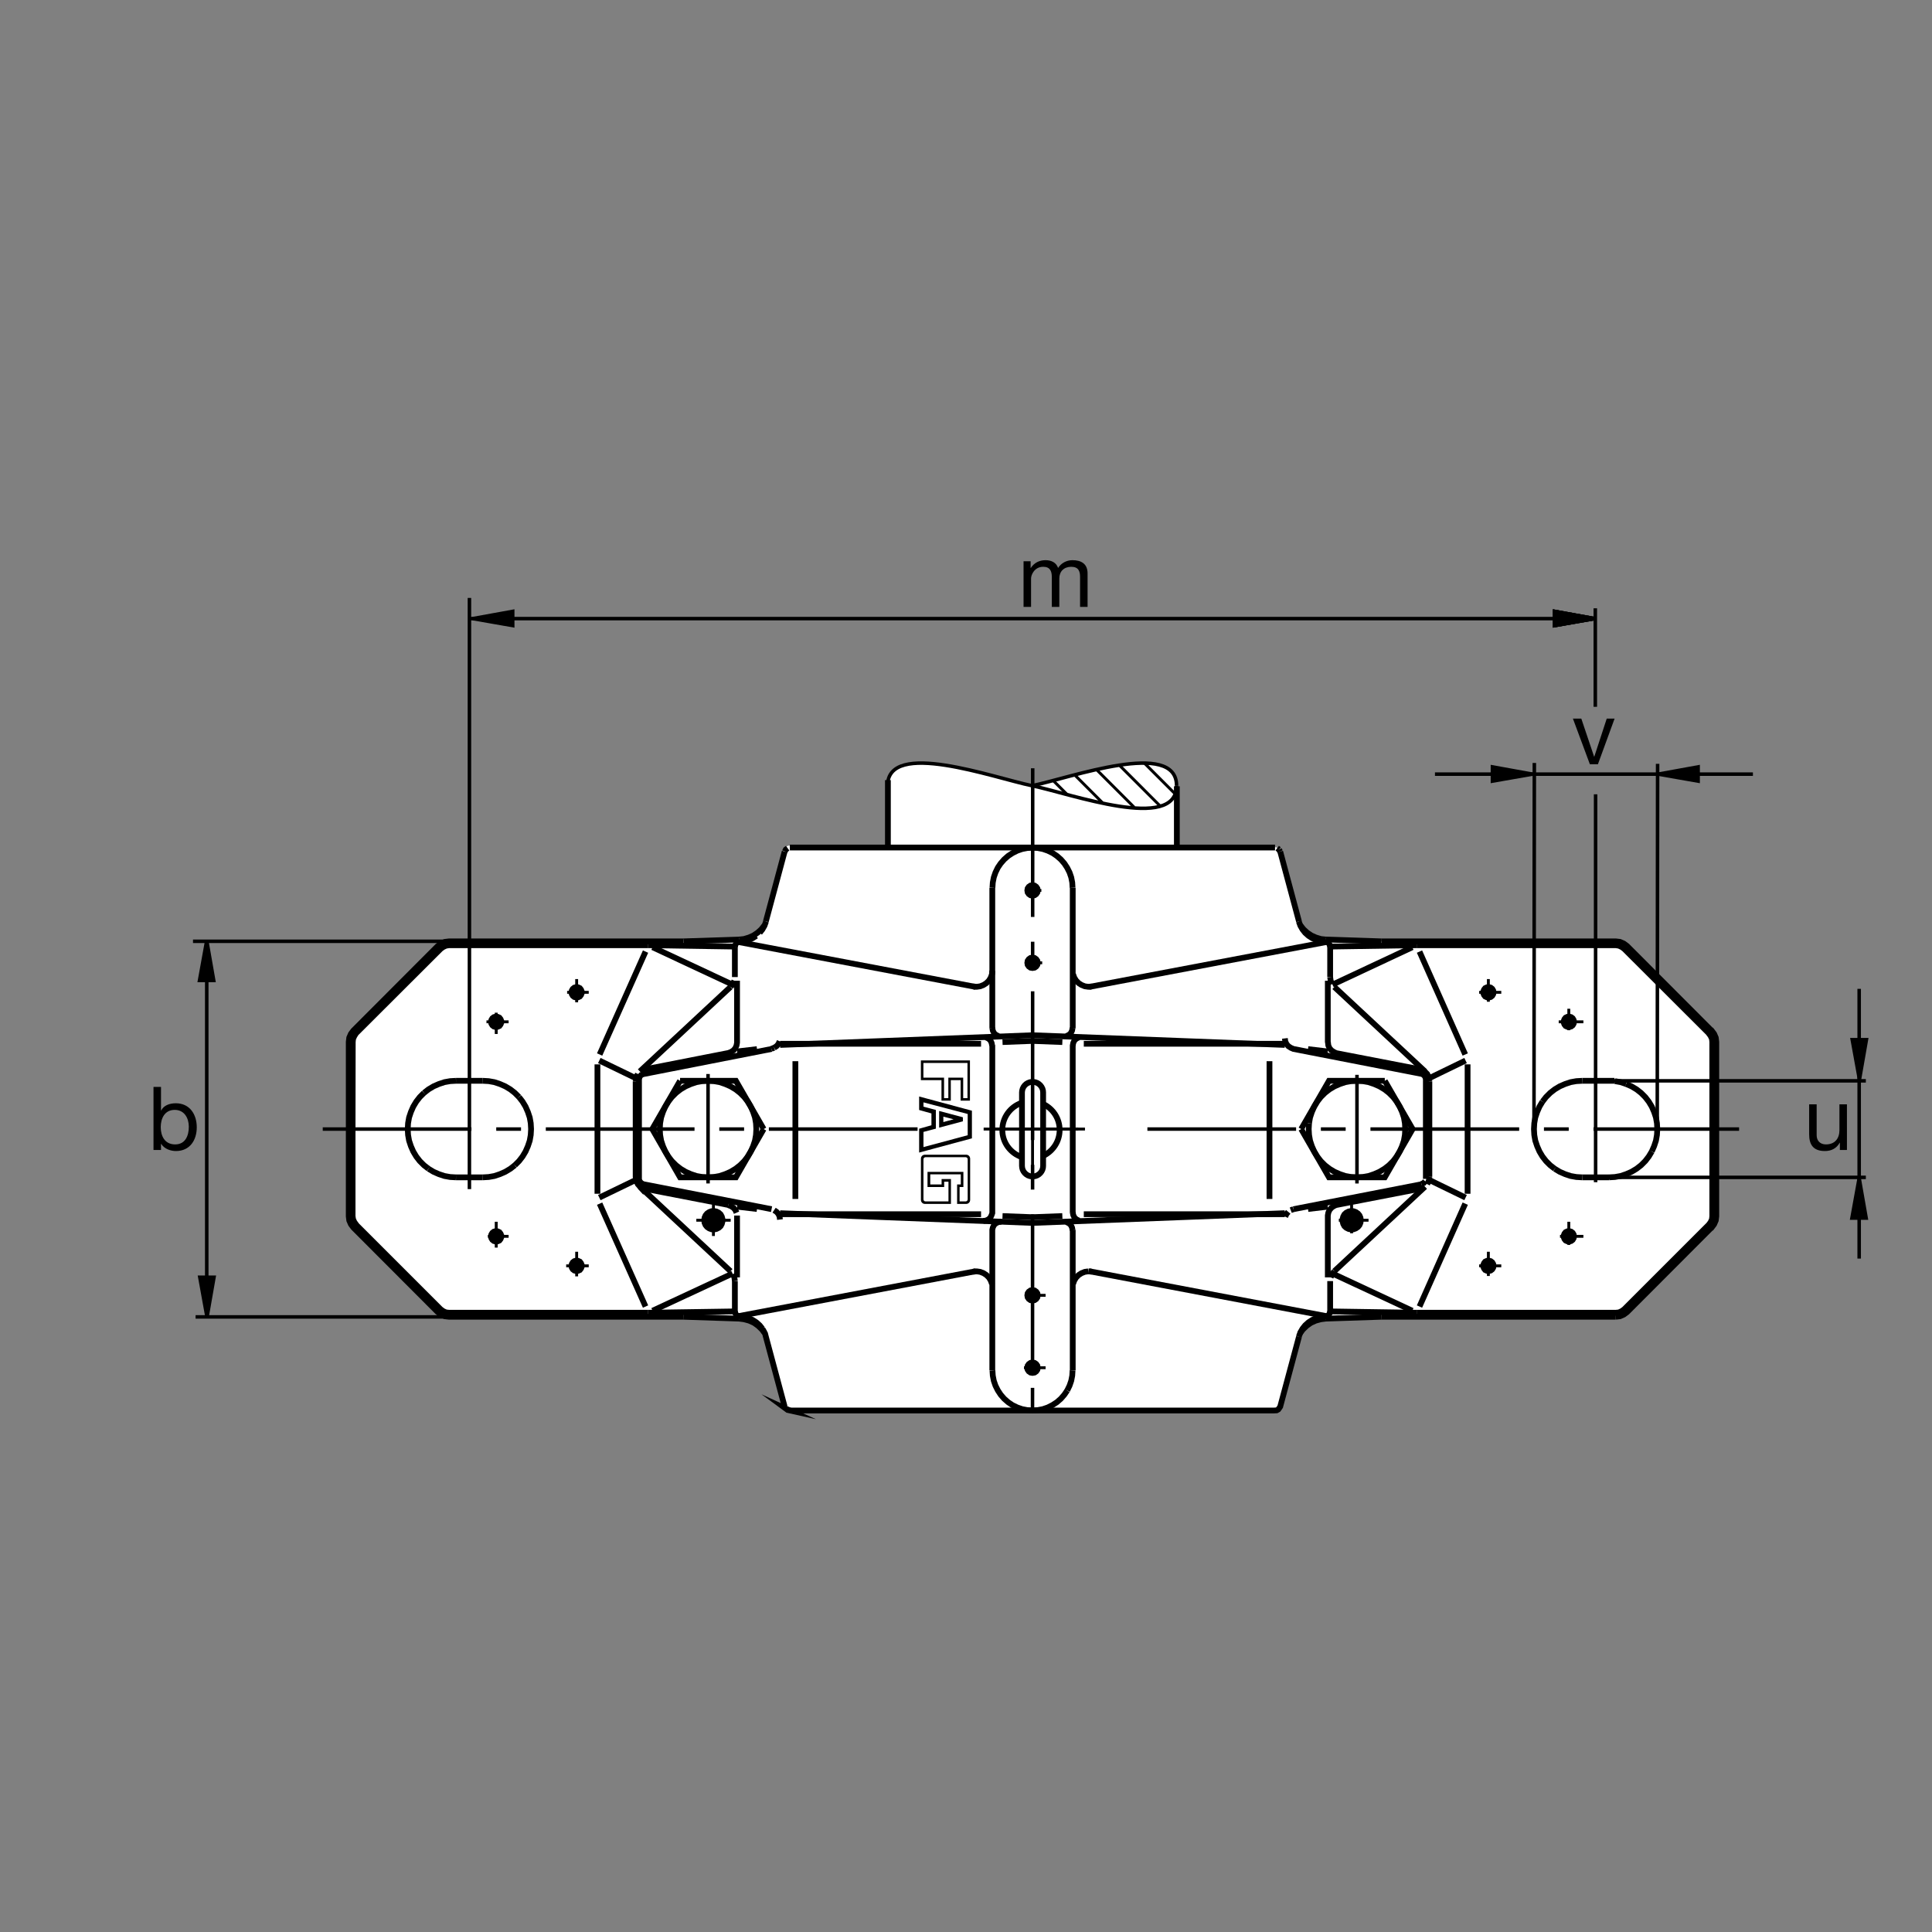
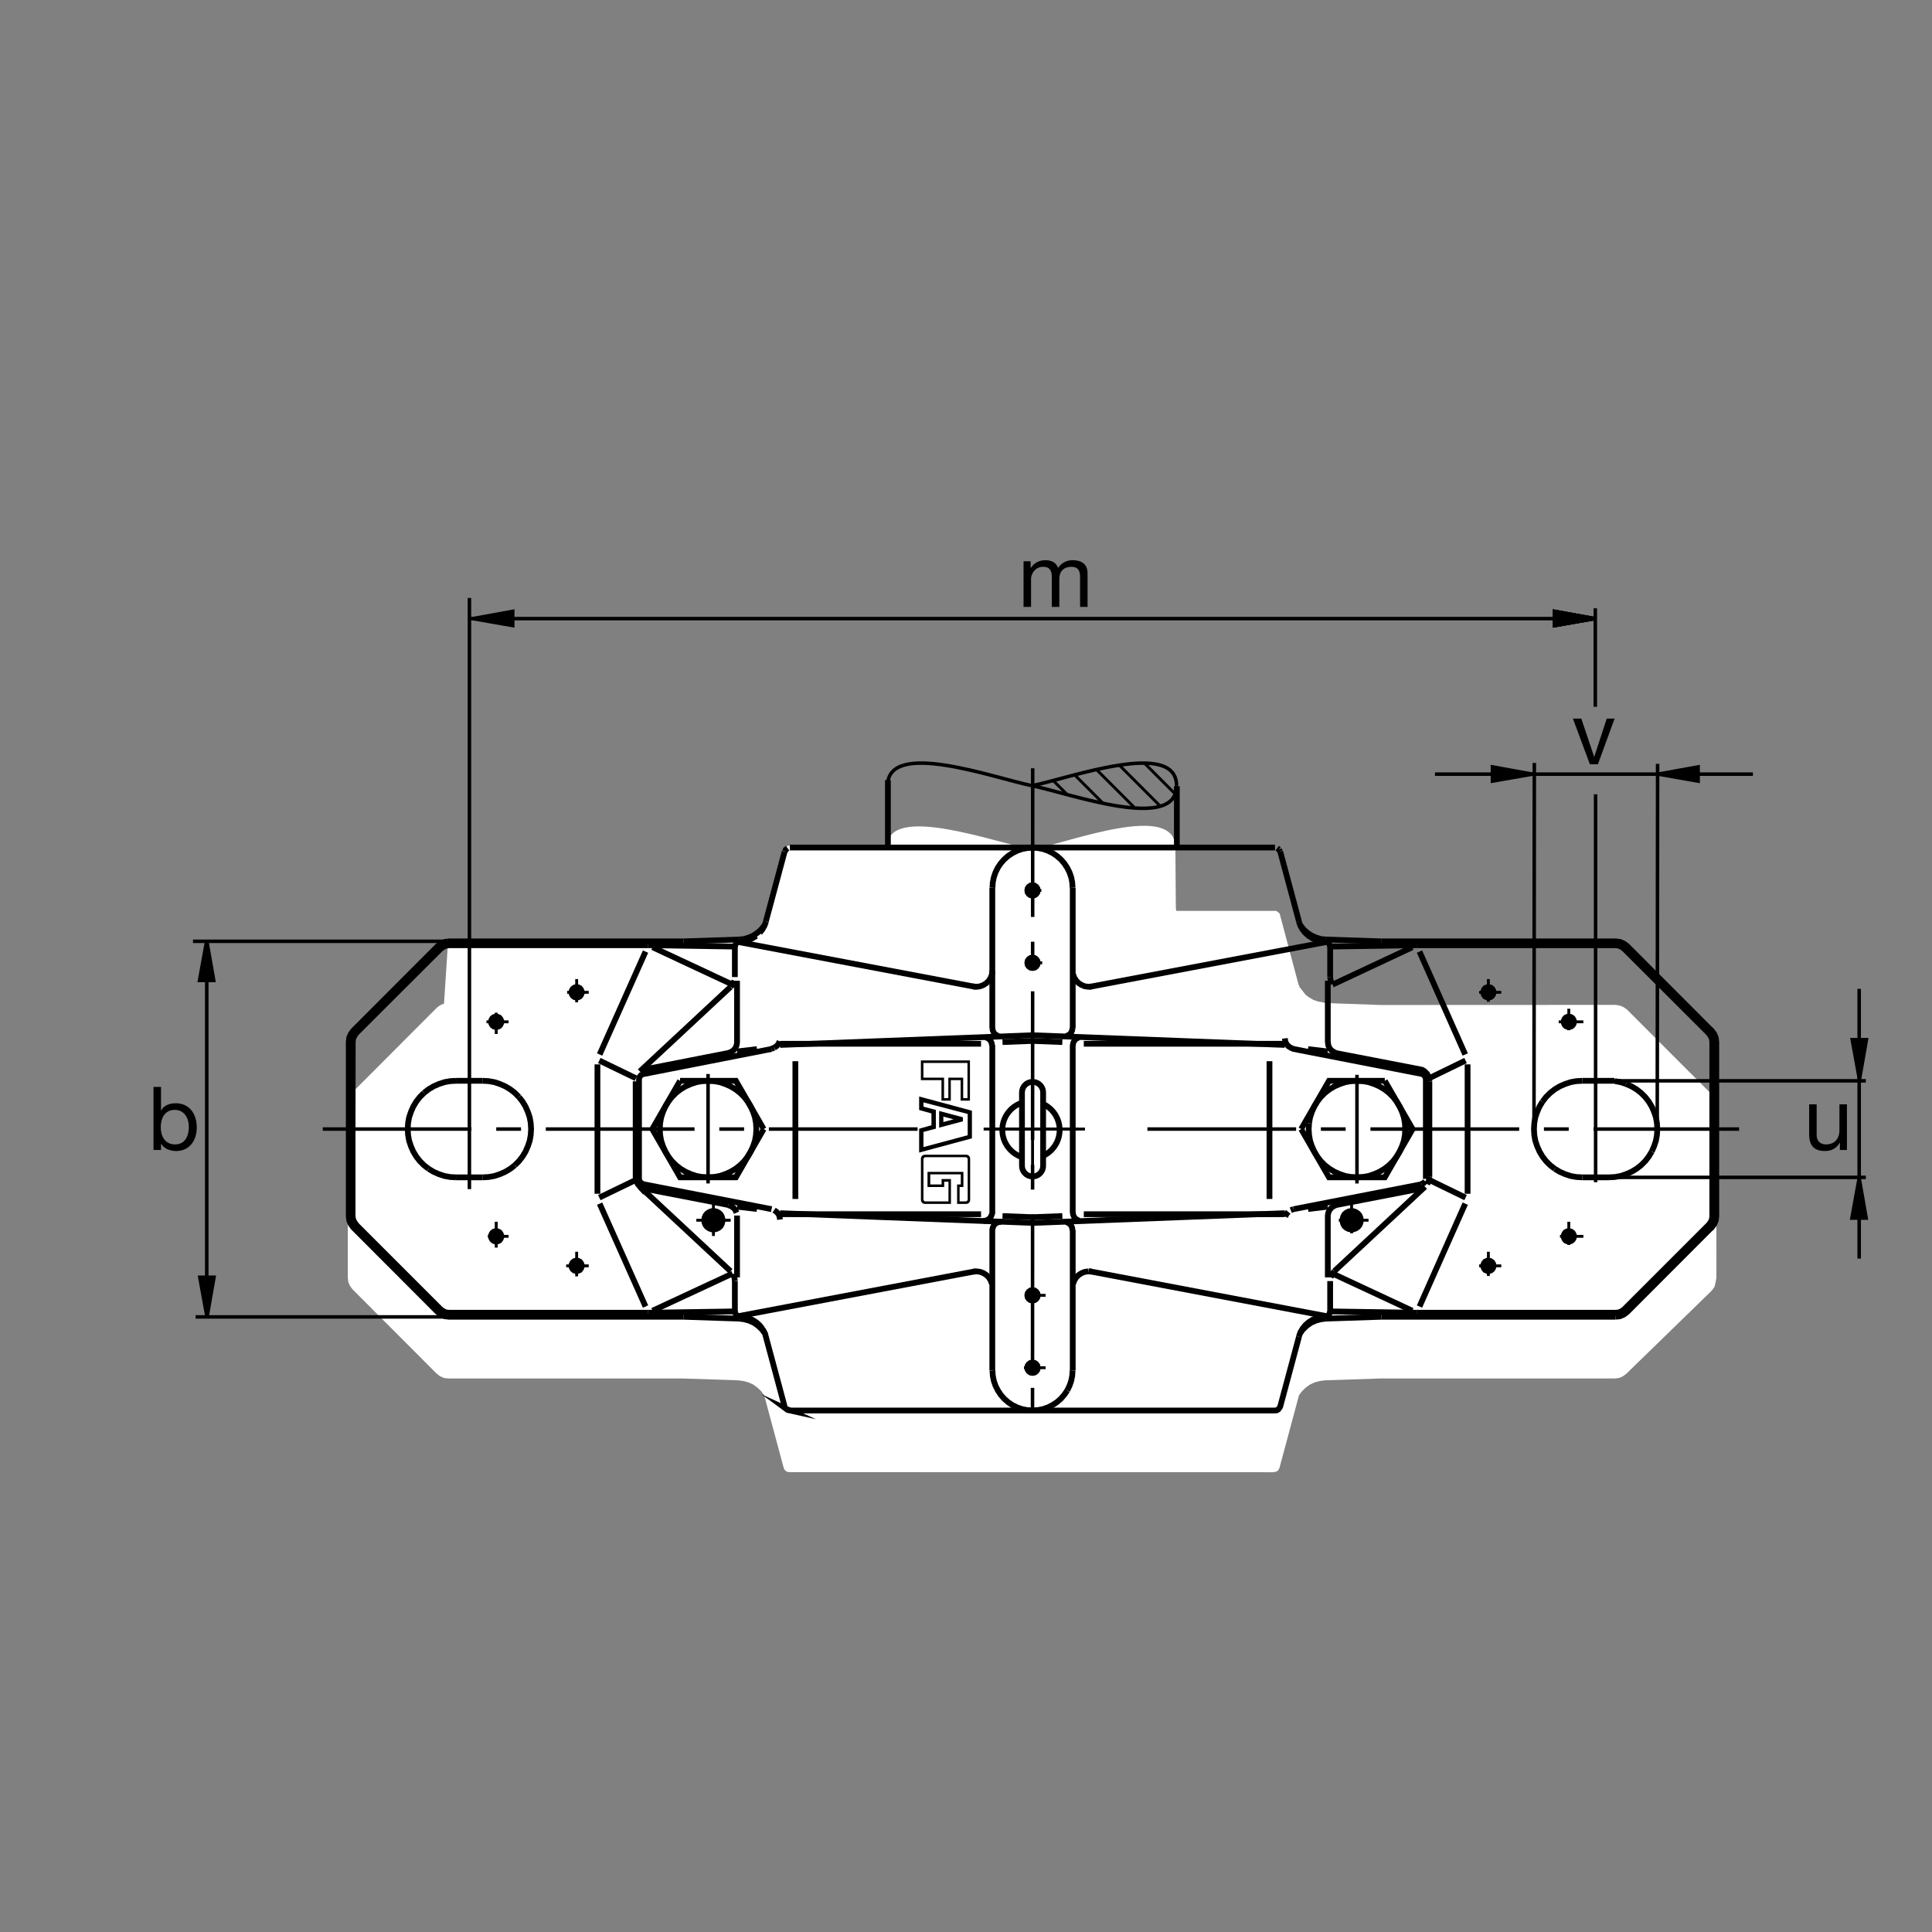
<svg xmlns="http://www.w3.org/2000/svg" version="1.1" id="Ebene_1" x="0px" y="0px" viewBox="0 0 779.527 779.526" style="enable-background:new 0 0 779.527 779.526;" xml:space="preserve">
  <rect x="0" y="0" width="779.527" height="779.526" fill="#808080" stroke="none" />
  <style type="text/css">
	.st0{fill:none;}
	.st1{fill:#FFFFFF;}
	.st2{fill:none;stroke:#000000;stroke-width:1.417;stroke-miterlimit:10.433;stroke-dasharray:60,10,10,10;}
	.st3{fill:none;stroke:#000000;stroke-width:1.165;stroke-miterlimit:10.433;stroke-dasharray:60,10,10,10;}
	.st4{fill:none;stroke:#000000;stroke-width:1.165;stroke-miterlimit:10;}
	.st5{fill:none;stroke:#000000;stroke-width:2.329;stroke-miterlimit:10;}
	.st6{fill-rule:evenodd;clip-rule:evenodd;stroke:#000000;stroke-width:2.329;stroke-miterlimit:10;}
	.st7{fill-rule:evenodd;clip-rule:evenodd;stroke:#000000;stroke-width:1.438;stroke-miterlimit:3.864;}
	.st8{fill-rule:evenodd;clip-rule:evenodd;fill:#FFFFFF;}
	.st9{fill:none;stroke:#000000;stroke-width:1.417;stroke-miterlimit:10.433;}
	.st10{stroke:#000000;stroke-width:2.329;stroke-miterlimit:10;}
	.st11{fill:none;stroke:#000000;stroke-width:2.33;stroke-miterlimit:10.433;}
	.st12{fill:none;stroke:#000000;stroke-width:1.417;stroke-miterlimit:3.864;}
	.st13{stroke:#000000;stroke-width:1.417;stroke-miterlimit:3.864;}
</style>
  <polygon class="st0" points="0,0 779.527,0 779.527,779.526 0,779.526 0,0 " />
-   <path class="st1" d="M180.84,379.033h94.534l22.451-0.742l1.961-0.202l2.029-0.611l1.823-0.811l1.692-1.15l1.487-1.352l1.286-1.621  l0.539-1.557l7.642-28.196l0.405-0.813l0.745-0.539l0.879-0.271h39.671l-0.032-25.681c0.969-16.766,42.981-1.519,58.469,1.67  c15.488-3.189,57.793-19.512,57.793-0.833l0.176,24.092l0.156,1.431h40.391l1.328,1.013l7.481,28.128l0.537,1.557l1.29,1.621  l1.084,1.431l1.406,1.091l1.875,1.094l1.875,0.627l3.203,0.623l22.109,0.784l94.648-0.042l1.797,0.276l1.523,0.661l1.367,0.979  l34.121,34.141l0.898,1.113l0.801,1.719l0.215,1.699v35.176l0.019,34.277l-0.313,1.797l-0.469,1.953l-1.25,1.641l-34.336,33.408  l-1.357,1.016l-1.552,0.673l-1.69,0.206h-94.531l-22.451,0.742l-2.031,0.273l-2.031,0.537l-1.963,0.879l-1.69,1.22l-1.552,1.484  l-1.221,1.621l-0.332,1.289l-7.578,28.193h-0.068l-0.401,0.81l-0.742,0.547l-1.426,0.224l-195.217-0.029l-0.879-0.195l-0.745-0.547  l-0.473-0.81l-7.574-28.193l-0.34-1.289l-1.215-1.621l-1.556-1.484l-1.689-1.22l-1.963-0.879l-2.029-0.537l-2.026-0.273  l-22.451-0.742H180.84l-1.689-0.206l-1.555-0.673l-1.353-1.016l-34.013-34.082l-1.013-1.357l-0.677-1.553l-0.205-1.69v-35.166  v-35.156l0.205-1.69l0.677-1.563l1.013-1.347l34.013-34.083l1.353-1.015l1.555-0.676L180.84,379.033L180.84,379.033z" />
+   <path class="st1" d="M180.84,379.033h94.534l22.451-0.742l1.961-0.202l2.029-0.611l1.823-0.811l1.692-1.15l1.487-1.352l1.286-1.621  l0.539-1.557l7.642-28.196l0.405-0.813l0.745-0.539l0.879-0.271h39.671c0.969-16.766,42.981-1.519,58.469,1.67  c15.488-3.189,57.793-19.512,57.793-0.833l0.176,24.092l0.156,1.431h40.391l1.328,1.013l7.481,28.128l0.537,1.557l1.29,1.621  l1.084,1.431l1.406,1.091l1.875,1.094l1.875,0.627l3.203,0.623l22.109,0.784l94.648-0.042l1.797,0.276l1.523,0.661l1.367,0.979  l34.121,34.141l0.898,1.113l0.801,1.719l0.215,1.699v35.176l0.019,34.277l-0.313,1.797l-0.469,1.953l-1.25,1.641l-34.336,33.408  l-1.357,1.016l-1.552,0.673l-1.69,0.206h-94.531l-22.451,0.742l-2.031,0.273l-2.031,0.537l-1.963,0.879l-1.69,1.22l-1.552,1.484  l-1.221,1.621l-0.332,1.289l-7.578,28.193h-0.068l-0.401,0.81l-0.742,0.547l-1.426,0.224l-195.217-0.029l-0.879-0.195l-0.745-0.547  l-0.473-0.81l-7.574-28.193l-0.34-1.289l-1.215-1.621l-1.556-1.484l-1.689-1.22l-1.963-0.879l-2.029-0.537l-2.026-0.273  l-22.451-0.742H180.84l-1.689-0.206l-1.555-0.673l-1.353-1.016l-34.013-34.082l-1.013-1.357l-0.677-1.553l-0.205-1.69v-35.166  v-35.156l0.205-1.69l0.677-1.563l1.013-1.347l34.013-34.083l1.353-1.015l1.555-0.676L180.84,379.033L180.84,379.033z" />
  <line class="st2" x1="643.803" y1="436.054" x2="643.803" y2="476.992" />
  <line class="st2" x1="416.675" y1="309.975" x2="416.597" y2="576.162" />
  <line class="st3" x1="600.532" y1="514.834" x2="600.532" y2="505.059" />
  <line class="st3" x1="605.737" y1="510.742" x2="596.812" y2="510.742" />
  <line class="st3" x1="629.428" y1="498.838" x2="638.872" y2="498.838" />
  <line class="st3" x1="632.983" y1="492.959" x2="632.983" y2="502.304" />
  <line class="st2" x1="130.225" y1="455.556" x2="370.754" y2="455.556" />
  <line class="st2" x1="462.954" y1="455.556" x2="701.685" y2="455.556" />
  <line class="st3" x1="596.812" y1="400.381" x2="605.737" y2="400.381" />
  <line class="st3" x1="600.532" y1="404.189" x2="600.532" y2="395.039" />
  <line class="st3" x1="632.983" y1="415.674" x2="632.983" y2="407.011" />
  <line class="st3" x1="628.911" y1="412.285" x2="638.872" y2="412.285" />
  <line class="st3" x1="205.219" y1="412.285" x2="196.284" y2="412.285" />
  <line class="st2" x1="189.397" y1="436.093" x2="189.397" y2="479.785" />
  <line class="st4" x1="396.882" y1="455.556" x2="437.768" y2="455.556" />
  <line class="st2" x1="547.514" y1="433.672" x2="547.514" y2="477.52" />
  <line class="st4" x1="420.171" y1="359.267" x2="413.491" y2="359.267" />
  <line class="st4" x1="413.833" y1="388.479" x2="420.512" y2="388.479" />
  <line class="st3" x1="540.19" y1="492.343" x2="552.182" y2="492.343" />
  <line class="st3" x1="545.347" y1="486.054" x2="545.347" y2="497.607" />
  <line class="st3" x1="421.88" y1="551.855" x2="413.149" y2="551.855" />
  <line class="st3" x1="413.491" y1="522.636" x2="421.88" y2="522.636" />
  <line class="st3" x1="232.673" y1="395.039" x2="232.673" y2="404.414" />
  <line class="st3" x1="228.826" y1="400.381" x2="237.542" y2="400.381" />
  <line class="st3" x1="200.215" y1="417.187" x2="200.215" y2="408.603" />
  <line class="st3" x1="196.855" y1="498.838" x2="205.219" y2="498.838" />
  <line class="st4" x1="280.954" y1="492.343" x2="285.349" y2="492.343" />
  <line class="st4" x1="287.176" y1="492.343" x2="288.596" y2="492.343" />
  <line class="st4" x1="290.422" y1="492.343" x2="294.817" y2="492.343" />
  <line class="st4" x1="287.852" y1="486.054" x2="287.852" y2="490.049" />
  <line class="st4" x1="287.852" y1="491.738" x2="287.852" y2="493.017" />
  <line class="st4" x1="287.852" y1="494.717" x2="287.852" y2="498.701" />
  <line class="st3" x1="200.215" y1="503.379" x2="200.215" y2="492.959" />
  <line class="st2" x1="285.686" y1="433.34" x2="285.686" y2="477.5" />
  <line class="st3" x1="237.542" y1="510.742" x2="228.445" y2="510.742" />
  <line class="st3" x1="232.673" y1="514.99" x2="232.673" y2="505.059" />
  <line class="st5" x1="651.919" y1="531.289" x2="557.388" y2="531.289" />
  <line class="st5" x1="557.388" y1="531.289" x2="534.937" y2="532.041" />
  <line class="st5" x1="536.694" y1="529.131" x2="571.587" y2="529.668" />
  <line class="st5" x1="638.393" y1="475.039" x2="649.214" y2="475.039" />
  <line class="st5" x1="592.143" y1="481.66" x2="592.143" y2="455.556" />
  <line class="st5" x1="576.587" y1="476.045" x2="591.333" y2="483.213" />
  <line class="st5" x1="591.197" y1="485.654" x2="572.739" y2="527.168" />
  <line class="st5" x1="569.829" y1="528.857" x2="537.642" y2="513.847" />
  <line class="st5" x1="557.388" y1="379.824" x2="534.937" y2="379.082" />
  <line class="st5" x1="537.642" y1="397.275" x2="569.829" y2="382.192" />
  <line class="st5" x1="651.43" y1="436.084" x2="638.393" y2="436.084" />
  <line class="st5" x1="592.143" y1="429.453" x2="592.143" y2="455.556" />
  <line class="st5" x1="576.587" y1="435.068" x2="591.333" y2="427.9" />
  <line class="st5" x1="591.197" y1="425.468" x2="572.739" y2="383.95" />
  <line class="st5" x1="571.587" y1="381.379" x2="536.694" y2="381.921" />
  <polyline class="st5" points="314.697,492.07 314.563,490.927 314.089,489.843 313.344,488.965 312.332,488.291 " />
  <line class="st5" x1="241.802" y1="483.213" x2="256.612" y2="476.045" />
  <polyline class="st5" points="296.574,529.131 296.709,529.941 297.182,530.615 297.859,531.094 " />
  <line class="st5" x1="194.804" y1="436.084" x2="183.987" y2="436.084" />
  <line class="st5" x1="194.804" y1="475.039" x2="183.987" y2="475.039" />
  <polyline class="st5" points="293.87,486.26 294.951,486.67 295.967,487.343 296.709,488.222 297.182,489.306 " />
  <polyline class="st5" points="298.603,531.289 300.362,531.426 302.051,531.836 303.674,532.578 305.161,533.526 306.513,534.746   307.595,536.094 " />
  <polygon class="st6" points="307.595,536.094 308.474,537.646 307.595,536.094 " />
  <polyline class="st5" points="296.507,516.894 296.303,515.401 295.696,514.052 " />
  <line class="st5" x1="258.435" y1="432.168" x2="258.909" y2="431.895" />
  <line class="st5" x1="258.909" y1="431.895" x2="259.383" y2="431.758" />
  <line class="st5" x1="311.247" y1="423.174" x2="312.332" y2="422.763" />
  <polyline class="st5" points="312.332,422.763 313.344,422.09 314.089,421.211 314.563,420.127 " />
  <polyline class="st5" points="294.817,398.213 295.696,397.07 296.303,395.713 " />
  <polyline class="st5" points="296.574,381.99 296.709,381.177 297.182,380.5 297.859,380.027 " />
  <polyline class="st5" points="316.658,343.581 317.063,342.768 317.807,342.227 " />
  <polyline class="st5" points="392.663,398.017 394.085,398.154 395.505,397.949 396.858,397.402 398.005,396.66 399.021,395.645   399.76,394.434 400.239,393.076 400.376,391.66 " />
  <polyline class="st5" points="416.597,342.026 414.507,342.158 412.407,342.566 410.444,343.24 408.55,344.189 406.792,345.339   405.171,346.758 403.755,348.382 402.602,350.073 401.655,352.031 400.982,353.991 400.572,356.091 400.434,358.186 " />
  <polyline class="st5" points="400.376,414.717 400.572,415.801 401.05,416.816 401.861,417.559 402.876,418.027 " />
  <polyline class="st5" points="400.307,421.885 400.102,420.801 399.624,419.785 398.816,419.043 397.8,418.574 " />
  <polygon class="st6" points="318.687,569.092 317.807,568.896 317.063,568.349 318.687,569.092 " />
-   <polyline class="st5" points="256.477,436.289 256.677,434.736 257.356,433.31 " />
  <polyline class="st5" points="298.198,379.082 300.158,378.877 302.188,378.269 304.011,377.456 305.703,376.309 307.19,374.956   308.474,373.332 " />
  <polyline class="st5" points="309.085,371.777 308.474,373.467 307.595,375.022 306.513,376.374 " />
  <polyline class="st5" points="305.161,377.593 303.674,378.54 302.051,379.284 300.362,379.687 " />
  <line class="st5" x1="261.548" y1="529.668" x2="296.507" y2="529.131" />
  <line class="st5" x1="576.724" y1="436.289" x2="576.724" y2="455.556" />
-   <line class="st5" x1="574.966" y1="432.295" x2="538.384" y2="398.213" />
  <line class="st5" x1="512.212" y1="428.174" x2="512.212" y2="455.556" />
  <line class="st5" x1="536.694" y1="394.228" x2="536.694" y2="381.99" />
  <line class="st5" x1="535.474" y1="380.027" x2="439.389" y2="398.213" />
  <line class="st5" x1="432.827" y1="414.922" x2="432.827" y2="358.186" />
  <line class="st5" x1="416.597" y1="341.958" x2="514.448" y2="341.958" />
  <line class="st5" x1="516.548" y1="343.581" x2="524.116" y2="371.777" />
  <line class="st5" x1="527.768" y1="423.301" x2="535.747" y2="424.248" />
  <line class="st5" x1="432.827" y1="421.611" x2="432.827" y2="455.556" />
  <line class="st5" x1="576.724" y1="474.834" x2="576.724" y2="455.556" />
  <line class="st5" x1="575.307" y1="455.556" x2="575.307" y2="475.645" />
  <line class="st5" x1="574.966" y1="478.818" x2="538.384" y2="512.901" />
  <line class="st5" x1="535.747" y1="486.865" x2="527.768" y2="487.812" />
  <line class="st5" x1="536.694" y1="516.894" x2="536.694" y2="529.131" />
  <line class="st5" x1="535.474" y1="531.094" x2="439.389" y2="512.901" />
  <line class="st5" x1="432.827" y1="496.201" x2="432.827" y2="552.93" />
  <line class="st5" x1="512.212" y1="483.76" x2="512.212" y2="455.556" />
  <line class="st5" x1="432.827" y1="489.434" x2="432.827" y2="455.556" />
  <line class="st5" x1="416.469" y1="491.123" x2="428.637" y2="490.654" />
  <line class="st5" x1="416.597" y1="493.427" x2="518.374" y2="489.502" />
  <line class="st5" x1="521.889" y1="487.881" x2="573.618" y2="477.802" />
  <line class="st5" x1="518.374" y1="421.611" x2="416.597" y2="417.695" />
  <line class="st5" x1="416.469" y1="419.99" x2="428.637" y2="420.459" />
  <line class="st5" x1="437.29" y1="421.142" x2="518.374" y2="421.142" />
  <polyline class="st5" points="524.995,455.556 536.225,436.084 558.735,436.084 " />
  <polyline class="st5" points="558.735,436.084 569.966,455.556 558.735,475.039 536.225,475.039 524.995,455.556 " />
  <line class="st5" x1="518.374" y1="489.912" x2="437.29" y2="489.912" />
  <line class="st5" x1="295.559" y1="513.847" x2="263.305" y2="528.857" />
  <line class="st5" x1="260.467" y1="527.168" x2="241.938" y2="485.654" />
  <line class="st5" x1="298.198" y1="532.041" x2="275.747" y2="531.289" />
  <line class="st5" x1="241.057" y1="481.66" x2="241.057" y2="455.556" />
  <polyline class="st5" points="638.393,436.084 636.03,436.22 633.725,436.631 631.499,437.373 629.331,438.32 627.31,439.531   625.483,440.957 623.794,442.646 622.368,444.472 " />
  <polyline class="st5" points="622.368,444.472 621.157,446.494 620.21,448.662 619.458,450.898 619.057,453.193 618.921,455.556   619.057,457.929 619.458,460.224 620.21,462.461 621.157,464.619 622.368,466.65 623.794,468.477 625.483,470.166 627.31,471.582   " />
  <polyline class="st5" points="627.31,471.582 629.331,472.802 631.499,473.75 633.725,474.492 636.03,474.902 638.393,475.039 " />
  <polyline class="st5" points="649.214,475.039 651.587,474.902 653.882,474.492 656.108,473.75 658.277,472.802 660.307,471.582   662.134,470.166 663.823,468.477 665.239,466.65 666.46,464.619 " />
  <polyline class="st5" points="666.46,464.619 667.407,462.461 668.149,460.224 668.55,457.929 668.687,455.556 668.55,453.193   668.149,450.898 667.407,448.662 666.46,446.494 665.239,444.472 663.823,442.646 662.134,440.957 660.307,439.531 658.277,438.32   656.108,437.373 " />
  <polyline class="st5" points="656.108,437.373 653.882,436.631 651.587,436.22 " />
  <polyline class="st5" points="534.937,532.041 532.905,532.305 530.884,532.852 528.921,533.73 527.232,534.941 525.669,536.435   524.458,538.056 " />
  <polyline class="st5" points="534.937,379.082 532.974,378.877 530.943,378.269 529.126,377.456 527.427,376.309 525.943,374.956   524.663,373.332 " />
  <line class="st5" x1="395.842" y1="421.142" x2="314.763" y2="421.142" />
  <polyline class="st5" points="308.137,455.556 296.914,436.084 274.395,436.084 " />
  <polyline class="st5" points="288.054,474.902 290.354,474.492 292.585,473.75 294.749,472.802 296.777,471.582 298.603,470.166   300.293,468.477 301.714,466.65 302.93,464.619 303.877,462.461 304.622,460.224 305.027,457.929 305.161,455.556 305.027,453.193   304.622,450.898 303.877,448.662 302.93,446.494 " />
  <polyline class="st5" points="274.395,436.084 263.172,455.556 274.395,475.039 296.914,475.039 308.137,455.556 " />
  <polyline class="st5" points="183.987,475.039 181.618,474.902 179.322,474.492 177.09,473.75 174.924,472.802 172.898,471.582 " />
  <polyline class="st5" points="172.898,471.582 171.072,470.166 169.38,468.477 167.962,466.65 166.743,464.619 165.796,462.461   165.053,460.224 164.648,457.929 164.512,455.556 164.648,453.193 165.053,450.898 165.796,448.662 166.743,446.494   167.962,444.472 169.38,442.646 171.072,440.957 " />
  <polyline class="st5" points="171.072,440.957 172.898,439.531 174.924,438.32 177.09,437.373 179.322,436.631 181.618,436.22   183.987,436.084 " />
  <polyline class="st5" points="194.804,436.084 197.173,436.22 199.472,436.631 201.704,437.373 203.867,438.32 205.896,439.531   207.722,440.957 209.412,442.646 " />
  <polyline class="st5" points="209.412,442.646 210.832,444.472 212.048,446.494 212.995,448.662 213.74,450.898 214.145,453.193   214.28,455.556 214.145,457.929 213.74,460.224 212.995,462.461 212.048,464.619 210.832,466.65 209.412,468.477 207.722,470.166   " />
  <polyline class="st5" points="207.722,470.166 205.896,471.582 203.867,472.802 201.704,473.75 199.472,474.492 197.173,474.902   194.804,475.039 " />
  <line class="st5" x1="297.385" y1="486.865" x2="305.432" y2="487.812" />
  <line class="st5" x1="314.763" y1="489.502" x2="416.597" y2="493.427" />
  <line class="st5" x1="416.665" y1="491.123" x2="404.497" y2="490.654" />
  <line class="st5" x1="395.842" y1="489.912" x2="314.763" y2="489.912" />
  <line class="st5" x1="320.918" y1="483.76" x2="320.918" y2="455.556" />
  <line class="st5" x1="258.167" y1="478.818" x2="294.749" y2="512.901" />
  <line class="st5" x1="297.385" y1="515.401" x2="297.385" y2="490.449" />
  <line class="st5" x1="296.507" y1="516.894" x2="296.507" y2="529.131" />
  <line class="st5" x1="297.656" y1="531.094" x2="393.745" y2="512.901" />
  <line class="st5" x1="298.672" y1="531.289" x2="298.603" y2="531.289" />
  <line class="st5" x1="297.385" y1="424.248" x2="305.432" y2="423.301" />
  <line class="st5" x1="314.763" y1="421.611" x2="416.597" y2="417.695" />
  <line class="st5" x1="416.665" y1="419.99" x2="404.497" y2="420.459" />
  <line class="st5" x1="400.376" y1="421.611" x2="400.376" y2="455.556" />
  <line class="st5" x1="320.918" y1="455.556" x2="320.918" y2="428.174" />
  <line class="st5" x1="316.589" y1="343.581" x2="309.016" y2="371.777" />
  <line class="st5" x1="298.672" y1="379.824" x2="298.603" y2="379.824" />
  <line class="st5" x1="294.749" y1="398.213" x2="258.167" y2="432.295" />
  <line class="st5" x1="416.597" y1="341.958" x2="318.687" y2="341.958" />
  <line class="st5" x1="400.376" y1="358.186" x2="400.376" y2="414.922" />
  <polyline class="st5" points="524.048,371.777 524.663,373.467 525.542,375.022 526.616,376.374 527.974,377.593 529.458,378.54   531.079,379.284 532.768,379.687 534.536,379.824 " />
  <line class="st5" x1="516.479" y1="343.581" x2="516.069" y2="342.768" />
  <polygon class="st6" points="516.069,342.768 515.327,342.227 516.069,342.768 " />
  <polyline class="st5" points="536.694,394.228 536.899,395.713 537.505,397.07 " />
  <polyline class="st5" points="536.626,381.99 536.489,381.177 536.021,380.5 535.347,380.027 " />
  <polyline class="st5" points="576.724,474.834 576.518,476.386 575.844,477.802 " />
  <polygon class="st6" points="574.702,478.955 574.224,479.228 574.702,478.955 " />
  <polyline class="st5" points="573.55,477.676 574.428,477.334 575.034,476.592 " />
  <polygon class="st6" points="521.889,487.881 520.805,488.291 521.889,487.881 " />
  <polyline class="st5" points="519.79,488.965 519.048,489.843 518.569,490.927 " />
  <polyline class="st5" points="538.384,512.901 537.505,514.052 536.899,515.401 " />
  <polyline class="st5" points="416.597,342.026 418.697,342.158 420.796,342.566 422.759,343.24 424.712,344.189 426.411,345.339   428.032,346.758 429.448,348.382 430.6,350.139 431.548,352.031 432.222,353.991 432.632,356.091 432.759,358.186 " />
  <polyline class="st5" points="432.759,414.717 432.563,415.801 432.085,416.816 431.274,417.559 430.259,418.027 " />
  <polyline class="st5" points="432.827,421.885 433.032,420.801 433.51,419.785 434.322,419.043 435.327,418.574 " />
  <polyline class="st5" points="432.827,489.17 433.032,490.244 433.51,491.26 434.322,492.002 435.327,492.48 " />
  <polyline class="st5" points="432.759,496.406 432.563,495.322 432.085,494.306 431.274,493.564 430.259,493.086 " />
  <line class="st5" x1="440.542" y1="513.105" x2="439.116" y2="512.969" />
  <polyline class="st5" points="439.116,512.969 437.7,513.174 436.343,513.711 435.2,514.453 434.184,515.469 433.442,516.69   432.964,518.037 " />
  <polyline class="st5" points="432.759,552.93 432.632,555.029 432.222,557.129 431.548,559.082 430.6,561.045 " />
  <polyline class="st5" points="547.514,436.084 545.152,436.22 542.847,436.631 540.62,437.373 538.452,438.32 536.421,439.531   534.594,440.957 532.905,442.646 531.489,444.472 530.268,446.494 529.322,448.662 528.579,450.898 528.178,453.193 " />
  <polyline class="st5" points="528.178,453.193 528.042,455.556 528.178,457.929 528.579,460.224 529.322,462.461 530.268,464.619   531.489,466.65 532.905,468.477 534.594,470.166 536.421,471.582 538.452,472.802 540.62,473.75 542.847,474.492 545.152,474.902   547.514,475.039 " />
  <polyline class="st5" points="547.514,475.039 549.878,474.902 552.182,474.492 554.409,473.75 556.577,472.802 558.599,471.582   560.435,470.166 562.124,468.477 563.54,466.65 564.76,464.619 565.708,462.461 " />
  <line class="st5" x1="393.745" y1="398.213" x2="297.656" y2="380.027" />
  <line class="st5" x1="296.507" y1="381.921" x2="261.548" y2="381.379" />
  <line class="st5" x1="241.802" y1="427.9" x2="256.612" y2="435.068" />
  <line class="st5" x1="256.477" y1="436.289" x2="256.477" y2="455.556" />
  <line class="st5" x1="263.305" y1="382.192" x2="295.559" y2="397.275" />
  <line class="st5" x1="241.057" y1="429.453" x2="241.057" y2="455.556" />
  <line class="st5" x1="298.198" y1="379.082" x2="275.747" y2="379.824" />
  <line class="st5" x1="260.467" y1="383.95" x2="241.938" y2="425.468" />
  <line class="st5" x1="296.507" y1="381.99" x2="296.507" y2="394.228" />
  <polygon points="371.557,427.861 391.357,427.861 391.357,444.092 387.6,444.092 387.6,435.82 383.635,435.82 383.635,444.092   379.868,444.092 379.868,435.82 371.557,435.82 371.557,427.861 " />
  <polygon class="st1" points="383.555,428.886 390.362,428.886 390.362,443.086 388.633,443.086 388.633,434.814 382.637,434.814   382.637,443.086 380.908,443.086 380.908,434.814 372.576,434.814 372.576,428.886 383.555,428.886 " />
  <path d="M371.574,467.48c0-0.869,0.718-1.582,1.59-1.582h16.687c0.876,0,1.59,0.713,1.59,1.582v16.689  c0,0.869-0.713,1.591-1.59,1.591h-3.676v-7.852h1.489v-4.072h-12.319v4.072h4.573v-2.178h3.777v10.029h-10.53  c-0.872,0-1.59-0.722-1.59-1.591V467.48L371.574,467.48z" />
  <path class="st1" d="M372.602,467.724c0-0.449,0.366-0.81,0.813-0.81h16.219c0.447,0,0.813,0.361,0.813,0.81v16.211  c0,0.449-0.366,0.811-0.813,0.811h-2.452v-5.811h1.531v-6.113h-14.478v6.113h6.724v-2.138h1.733v7.949h-9.277  c-0.447,0-0.813-0.361-0.813-0.811V467.724L372.602,467.724z" />
  <polygon class="st7" points="376.535,451.426 376.535,448.701 371.574,447.314 371.574,443.349 371.574,443.349 391.433,448.701   391.433,458.75 371.574,464.102 371.574,464.102 371.574,455.967 376.535,454.57 376.535,451.426 379.909,451.426 379.909,449.609   379.909,449.609 387.556,451.592 379.909,453.672 379.909,451.426 376.535,451.426 " />
  <polygon class="st8" points="378.923,452.549 378.923,448.252 388.506,450.801 388.506,452.431 378.923,454.98 378.923,452.549   377.6,452.549 377.6,447.842 372.602,446.523 372.602,444.785 390.447,449.472 390.447,458.047 372.602,462.832 372.602,456.709   377.6,455.391 377.6,452.549 378.923,452.549 " />
  <line class="st5" x1="474.839" y1="341.772" x2="474.839" y2="317.249" />
  <line class="st5" x1="358.254" y1="314.753" x2="358.254" y2="341.98" />
  <path class="st9" d="M358.122,317.024c0-18.821,42.693-3.213,58.298,0" />
  <line class="st4" x1="457.612" y1="325.715" x2="442.524" y2="310.622" />
  <line class="st4" x1="468.305" y1="325.405" x2="451.665" y2="308.764" />
  <line class="st4" x1="474.107" y1="320.279" x2="461.743" y2="307.91" />
  <line class="st4" x1="424.956" y1="314.958" x2="430.777" y2="320.779" />
  <line class="st4" x1="433.452" y1="312.52" x2="444.809" y2="323.872" />
  <path class="st9" d="M474.722,317.024c0-18.821-42.695-3.213-58.301,0" />
  <path class="st9" d="M474.722,317.024c0,18.82-42.695,3.213-58.301,0" />
  <polygon class="st10" points="599.243,402.07 599.985,402.412 600.727,402.48 601.479,402.275 602.085,401.797 602.485,401.123   602.622,400.381 602.485,399.638 602.085,398.965 601.479,398.486 600.727,398.281 599.985,398.349 599.243,398.691   598.774,399.297 598.501,399.98 598.501,400.791 598.774,401.465 599.243,402.07 " />
  <polygon class="st10" points="633.93,414.18 634.546,413.701 634.947,413.027 635.083,412.285 634.947,411.543 634.546,410.859   633.93,410.391 633.188,410.185 632.447,410.254 631.704,410.595 631.225,411.201 630.962,411.875 630.962,412.685 631.225,413.369   631.704,413.974 632.447,414.306 633.188,414.375 633.93,414.18 " />
  <polyline class="st5" points="557.388,379.824 651.919,379.824 653.608,380.027 655.161,380.703 656.518,381.718 690.532,415.801   690.6,415.801 691.616,417.148 692.29,418.701 692.495,420.4 692.495,455.556 " />
  <polyline class="st5" points="690.874,455.556 690.874,420.4 690.737,419.111 690.19,417.959 689.448,416.943 689.448,416.885   655.366,382.868 654.35,382.124 653.208,381.582 651.919,381.379 571.587,381.379 " />
  <polyline class="st5" points="651.919,531.289 653.608,531.094 655.161,530.41 656.518,529.404 690.532,495.322 690.6,495.322   691.616,493.965 692.29,492.412 692.495,490.722 692.495,455.556 " />
  <polyline class="st5" points="571.587,529.668 651.919,529.668 653.208,529.531 654.35,528.994 655.366,528.252 689.448,494.17   690.19,493.154 690.737,492.002 690.874,490.722 690.874,455.556 " />
  <polygon class="st10" points="634.546,497.422 634.947,498.095 635.083,498.838 634.947,499.58 634.546,500.254 633.93,500.732   633.188,500.937 632.447,500.869 631.704,500.527 631.225,499.922 630.962,499.238 630.962,498.427 631.225,497.754   631.704,497.148 632.447,496.806 633.188,496.738 633.93,496.943 634.546,497.422 " />
  <polygon class="st10" points="599.243,512.431 599.985,512.763 600.727,512.832 601.479,512.627 602.085,512.158 602.485,511.484   602.622,510.742 602.485,509.99 602.085,509.316 601.479,508.847 600.727,508.642 599.985,508.711 599.243,509.043 598.774,509.658   598.501,510.332 598.501,511.142 598.774,511.816 599.243,512.431 " />
  <polygon class="st10" points="549.068,492.343 548.93,491.328 548.53,490.381 547.915,489.638 547.036,489.033 546.089,488.691   545.083,488.623 544.135,488.828 543.188,489.306 542.447,489.98 541.968,490.859 541.694,491.875 541.694,492.822 541.968,493.838   542.447,494.717 543.188,495.39 544.135,495.859 545.083,496.064 546.089,495.996 547.036,495.654 547.915,495.049 548.53,494.306   548.93,493.359 549.068,492.343 " />
  <polyline class="st5" points="535.747,515.401 535.747,490.449 535.952,489.306 536.421,488.222 537.173,487.343 537.827,486.845   538.608,486.416 539.194,486.191 573.755,479.492 " />
  <polyline class="st5" points="536.626,529.131 536.489,529.941 536.021,530.615 535.347,531.094 534.536,531.23 533.96,531.299   532.768,531.426 531.079,531.836 529.458,532.578 527.974,533.526 526.616,534.746 525.542,536.094 524.663,537.646   524.048,539.345 " />
  <polyline class="st5" points="565.708,462.461 566.45,460.224 566.85,457.929 566.987,455.556 566.85,453.193 566.45,450.898   565.708,448.662 564.76,446.494 563.54,444.472 562.124,442.646 560.435,440.957 558.599,439.531 556.577,438.32 554.409,437.373   552.182,436.631 549.878,436.22 547.514,436.084 " />
  <polygon class="st10" points="416.597,361.365 415.786,361.228 415.112,360.754 414.643,360.078 414.507,359.267 414.643,358.457   415.112,357.781 415.786,357.307 416.597,357.173 417.417,357.307 418.091,357.781 418.559,358.457 418.697,359.267   418.559,360.078 418.091,360.754 417.417,361.228 416.597,361.365 " />
  <polygon class="st10" points="415.112,389.966 414.643,389.289 414.507,388.479 414.643,387.668 415.112,386.992 415.786,386.518   416.597,386.384 417.417,386.518 418.091,386.992 418.559,387.668 418.697,388.479 418.559,389.289 418.091,389.966   417.417,390.439 416.597,390.576 415.786,390.439 415.112,389.966 " />
  <polyline class="st5" points="440.542,398.017 439.116,398.154 437.7,397.949 436.343,397.402 435.2,396.66 434.184,395.645   433.442,394.434 432.964,393.076 " />
  <polyline class="st5" points="302.93,446.494 301.714,444.472 300.293,442.646 298.603,440.957 296.777,439.531 294.749,438.32   292.585,437.373 290.354,436.631 288.054,436.22 285.686,436.084 283.32,436.22 281.023,436.631 278.792,437.373 276.626,438.32   274.597,439.531 272.773,440.957 271.082,442.646 269.66,444.472 268.445,446.494 267.497,448.662 266.753,450.898 266.348,453.193   266.214,455.556 266.348,457.929 266.753,460.224 267.497,462.461 268.445,464.619 269.66,466.65 271.082,468.477 272.773,470.166   274.597,471.582 276.626,472.802 278.792,473.75 281.023,474.492 283.32,474.902 285.686,475.039 288.054,474.902 " />
  <polyline class="st5" points="293.938,486.191 259.383,479.492 258.909,479.228 258.435,478.955 258.435,479.023 257.356,477.802   256.677,476.386 256.477,474.834 256.477,455.556 " />
  <polyline class="st5" points="311.316,487.881 259.587,477.802 258.708,477.334 258.098,476.592 257.842,475.947 257.827,475.645   257.827,455.556 " />
  <polygon class="st10" points="284.133,492.343 284.267,493.359 284.673,494.306 285.283,495.049 286.162,495.654 287.107,495.996   288.122,496.064 289.07,495.859 290.014,495.39 290.759,494.717 291.233,493.838 291.504,492.822 291.504,491.875 291.233,490.859   290.759,489.98 290.014,489.306 289.07,488.828 288.122,488.623 287.107,488.691 286.162,489.033 285.283,489.638 284.673,490.381   284.267,491.328 284.133,492.343 " />
  <polygon class="st10" points="233.215,508.711 232.47,508.642 231.726,508.847 231.118,509.316 230.713,509.99 230.576,510.742   230.713,511.484 231.118,512.158 231.726,512.627 232.47,512.832 233.215,512.763 233.957,512.431 234.431,511.816 234.702,511.142   234.702,510.332 234.431,509.658 233.957,509.043 233.215,508.711 " />
  <polygon class="st10" points="202.243,498.427 201.972,497.754 201.502,497.148 200.757,496.806 200.012,496.738 199.27,496.943   198.66,497.422 198.255,498.095 198.12,498.838 198.255,499.58 198.66,500.254 199.27,500.732 200.012,500.937 200.757,500.869   201.502,500.527 201.972,499.922 202.243,499.238 202.243,498.427 " />
  <polyline class="st5" points="316.589,567.539 309.016,539.345 308.679,538.056 307.461,536.435 305.905,534.941 304.217,533.73   302.253,532.852 300.227,532.305 298.198,532.041 " />
  <polyline class="st5" points="142.266,455.556 142.266,490.722 142.468,492.002 143.008,493.154 143.753,494.17 143.684,494.17   177.766,528.252 178.779,528.994 179.929,529.531 181.214,529.668 261.548,529.668 " />
  <polyline class="st5" points="275.747,531.289 181.214,531.289 179.524,531.094 177.968,530.41 176.616,529.404 142.602,495.322   141.589,493.965 140.913,492.412 140.71,490.722 140.71,455.556 " />
  <polyline class="st5" points="261.548,381.379 181.214,381.379 179.929,381.582 178.779,382.124 177.766,382.868 143.684,416.885   143.008,417.959 142.468,419.111 142.332,420.4 142.266,455.556 " />
  <polyline class="st5" points="140.71,455.556 140.71,420.4 140.913,418.701 141.589,417.148 142.602,415.801 176.616,381.718   177.968,380.703 179.524,380.027 181.214,379.824 275.747,379.824 " />
  <polygon class="st10" points="201.972,413.369 202.243,412.685 202.243,411.875 201.972,411.201 201.502,410.595 200.757,410.254   200.012,410.185 199.27,410.391 198.66,410.859 198.255,411.543 198.12,412.285 198.255,413.027 198.66,413.701 199.27,414.18   200.012,414.375 200.757,414.306 201.502,413.974 201.972,413.369 " />
  <polygon class="st10" points="230.576,400.381 230.713,401.123 231.118,401.797 231.726,402.275 232.47,402.48 233.215,402.412   233.957,402.07 234.431,401.465 234.702,400.791 234.702,399.98 234.431,399.297 233.957,398.691 233.215,398.349 232.47,398.281   231.726,398.486 231.118,398.965 230.713,399.638 230.576,400.381 " />
  <line class="st3" x1="416.616" y1="433.408" x2="416.616" y2="476.533" />
  <line class="st3" x1="435.044" y1="455.556" x2="400.044" y2="455.556" />
  <polygon class="st5" points="420.884,470.41 420.815,471.191 420.6,471.953 420.239,472.666 419.77,473.281 419.184,473.818   418.52,474.238 417.779,474.521 417.007,474.658 416.225,474.658 415.454,474.521 414.712,474.238 414.048,473.818 413.462,473.281   412.993,472.666 412.632,471.953 412.427,471.191 412.348,470.41 412.348,440.781 412.427,440 412.642,439.238 412.993,438.535   413.462,437.91 414.048,437.373 414.712,436.963 415.454,436.679 416.225,436.533 417.007,436.533 417.779,436.679 418.52,436.963   419.184,437.373 419.77,437.91 420.239,438.535 420.6,439.238 420.815,440 420.884,440.781 420.884,470.41 " />
  <path class="st11" d="M421.157,445.566c3.79,1.895,6.387,5.82,6.387,10.341c0,4.531-2.597,8.448-6.387,10.352" />
  <path class="st11" d="M412.329,466.885c-4.599-1.533-7.91-5.869-7.91-10.977c0-5.039,3.223-9.316,7.715-10.908" />
  <polygon class="st10" points="416.597,524.737 417.417,524.599 418.091,524.131 418.559,523.447 418.697,522.636 418.559,521.826   418.091,521.152 417.417,520.674 416.597,520.537 415.786,520.674 415.112,521.152 414.643,521.826 414.507,522.636   414.643,523.447 415.112,524.131 415.786,524.599 416.597,524.737 " />
  <polygon class="st10" points="416.597,549.756 415.786,549.892 415.112,550.362 414.643,551.035 414.507,551.855 414.643,552.666   415.112,553.34 415.786,553.808 416.597,553.945 417.417,553.808 418.091,553.34 418.559,552.666 418.697,551.855 418.559,551.035   418.091,550.362 417.417,549.892 416.597,549.756 " />
  <polyline class="st5" points="400.434,552.93 400.572,555.029 400.982,557.129 401.655,559.082 402.602,560.977 403.755,562.734   405.171,564.365 406.792,565.781 408.491,566.933 410.444,567.881 412.407,568.555 414.507,568.955 416.597,569.092   418.697,568.955 420.796,568.555 422.759,567.881 424.643,566.933 426.411,565.781 428.032,564.365 429.448,562.734 430.6,561.045   " />
  <polyline class="st5" points="392.663,513.105 394.085,512.969 395.505,513.174 396.858,513.711 398.005,514.453 399.021,515.469   399.76,516.69 400.239,518.037 " />
  <polyline class="st5" points="403.96,492.959 402.876,493.086 401.861,493.564 401.05,494.306 400.572,495.322 400.376,496.201   400.376,552.93 " />
  <polyline class="st5" points="396.721,492.617 397.8,492.48 398.816,492.002 399.624,491.26 400.102,490.244 400.376,489.434   400.376,455.556 " />
  <polyline class="st11" points="318.659,569.121 513.902,569.121 515.093,569.052 515.777,568.662 516.245,567.998 516.548,567.539   524.116,539.345 " />
  <polyline class="st5" points="535.747,395.713 535.747,420.322 535.815,420.664 535.952,421.816 536.421,422.9 537.173,423.779   538.178,424.453 539.194,424.931 573.755,431.621 574.224,431.895 574.702,432.168 575.844,433.31 576.518,434.736 576.724,436.289   " />
  <polyline class="st5" points="518.432,418.974 518.569,420.127 519.048,421.211 519.79,422.09 520.805,422.763 521.889,423.232   573.618,433.31 573.95,433.457 574.428,433.72 575.034,434.463 575.307,435.41 575.307,455.556 " />
  <polyline class="st5" points="297.385,395.713 297.385,420.664 297.182,421.816 296.709,422.9 295.967,423.779 294.951,424.453   293.87,424.863 259.383,431.621 " />
  <polyline class="st5" points="311.316,423.232 259.587,433.379 258.708,433.72 258.098,434.463 257.827,435.41 257.827,455.556 " />
  <line class="st12" x1="189.407" y1="241.255" x2="189.407" y2="436.074" />
  <g>
    <path d="M644.728,308.366h-3.242l-6.841-18.42h3.385l5.166,15.356h0.071l5.024-15.356h3.171L644.728,308.366z" />
  </g>
  <line class="st12" x1="643.13" y1="249.597" x2="189.24" y2="249.597" />
  <line class="st12" x1="643.677" y1="245.439" x2="643.677" y2="285.183" />
  <g>
    <path d="M412.988,226.45h2.85v2.708h0.071c1.354-2.066,3.42-3.135,5.95-3.135c2.245,0,4.311,0.891,5.059,3.135   c1.247-1.959,3.42-3.135,5.772-3.135c3.67,0,6.128,1.532,6.128,5.344v13.503h-3.029v-12.078c0-2.28-0.606-4.098-3.563-4.098   c-2.922,0-4.81,1.853-4.81,4.703v11.473h-3.029v-12.078c0-2.387-0.748-4.098-3.456-4.098c-3.599,0-4.917,3.313-4.917,4.703v11.473   h-3.029V226.45z" />
  </g>
  <polygon class="st13" points="627.271,252.412 643.374,249.597 627.271,246.677 627.271,252.412 " />
  <polygon class="st13" points="206.87,246.677 206.87,252.412 190.769,249.597 206.87,246.677 " />
  <line class="st12" x1="668.813" y1="308.191" x2="668.667" y2="455.927" />
  <polygon class="st13" points="685.161,309.428 685.161,315.166 669.057,312.348 685.161,309.428 " />
  <polygon class="st13" points="627.271,252.412 643.374,249.597 627.271,246.677 627.271,252.412 " />
  <polygon class="st13" points="627.271,252.412 643.374,249.597 627.271,246.677 627.271,252.412 " />
  <line class="st12" x1="707.271" y1="312.348" x2="578.979" y2="312.348" />
  <polygon class="st13" points="602.173,315.166 618.267,312.348 602.173,309.428 602.173,315.166 " />
  <line class="st12" x1="619.077" y1="307.844" x2="618.93" y2="456.279" />
  <line class="st12" x1="643.794" y1="320.488" x2="643.794" y2="436.054" />
  <line class="st12" x1="648.413" y1="475.049" x2="752.837" y2="475.049" />
  <line class="st12" x1="651.372" y1="436.093" x2="752.837" y2="436.093" />
  <line class="st12" x1="750.142" y1="398.984" x2="750.142" y2="507.812" />
  <polygon class="st13" points="752.964,491.465 750.142,475.361 747.222,491.465 752.964,491.465 " />
  <polygon class="st13" points="747.339,419.482 753.072,419.482 750.259,435.576 747.339,419.482 " />
  <g>
    <path d="M745.21,463.994h-2.85v-2.922h-0.071c-1.283,2.28-3.349,3.349-5.986,3.349c-4.845,0-6.342-2.779-6.342-6.734v-12.114h3.028   v12.47c0,2.245,1.425,3.705,3.741,3.705c3.67,0,5.451-2.458,5.451-5.772v-10.404h3.028V463.994z" />
  </g>
  <line class="st12" x1="78.916" y1="531.347" x2="183.34" y2="531.347" />
  <line class="st12" x1="77.876" y1="379.795" x2="182.3" y2="379.795" />
  <line class="st12" x1="83.42" y1="379.27" x2="83.42" y2="530.342" />
  <polygon class="st13" points="86.238,395.605 83.42,379.507 80.5,395.605 86.238,395.605 " />
  <polygon class="st13" points="80.615,515.332 86.35,515.332 83.533,531.435 80.615,515.332 " />
  <g>
    <path d="M61.933,438.555h3.029v9.513h0.071c0.998-2.031,3.349-2.921,5.879-2.921c5.665,0,8.48,4.489,8.48,9.691   c0,5.202-2.779,9.584-8.409,9.584c-1.888,0-4.596-0.713-5.95-2.886h-0.071v2.458h-3.029V438.555z M70.484,447.818   c-4.062,0-5.629,3.492-5.629,6.948c0,3.635,1.639,6.983,5.808,6.983c4.133,0,5.522-3.527,5.522-7.126   C76.185,451.168,74.403,447.818,70.484,447.818z" />
  </g>
  <g>
</g>
  <g>
</g>
  <g>
</g>
  <g>
</g>
  <g>
</g>
  <g>
</g>
  <g>
</g>
  <g>
</g>
  <g>
</g>
  <g>
</g>
  <g>
</g>
  <g>
</g>
</svg>